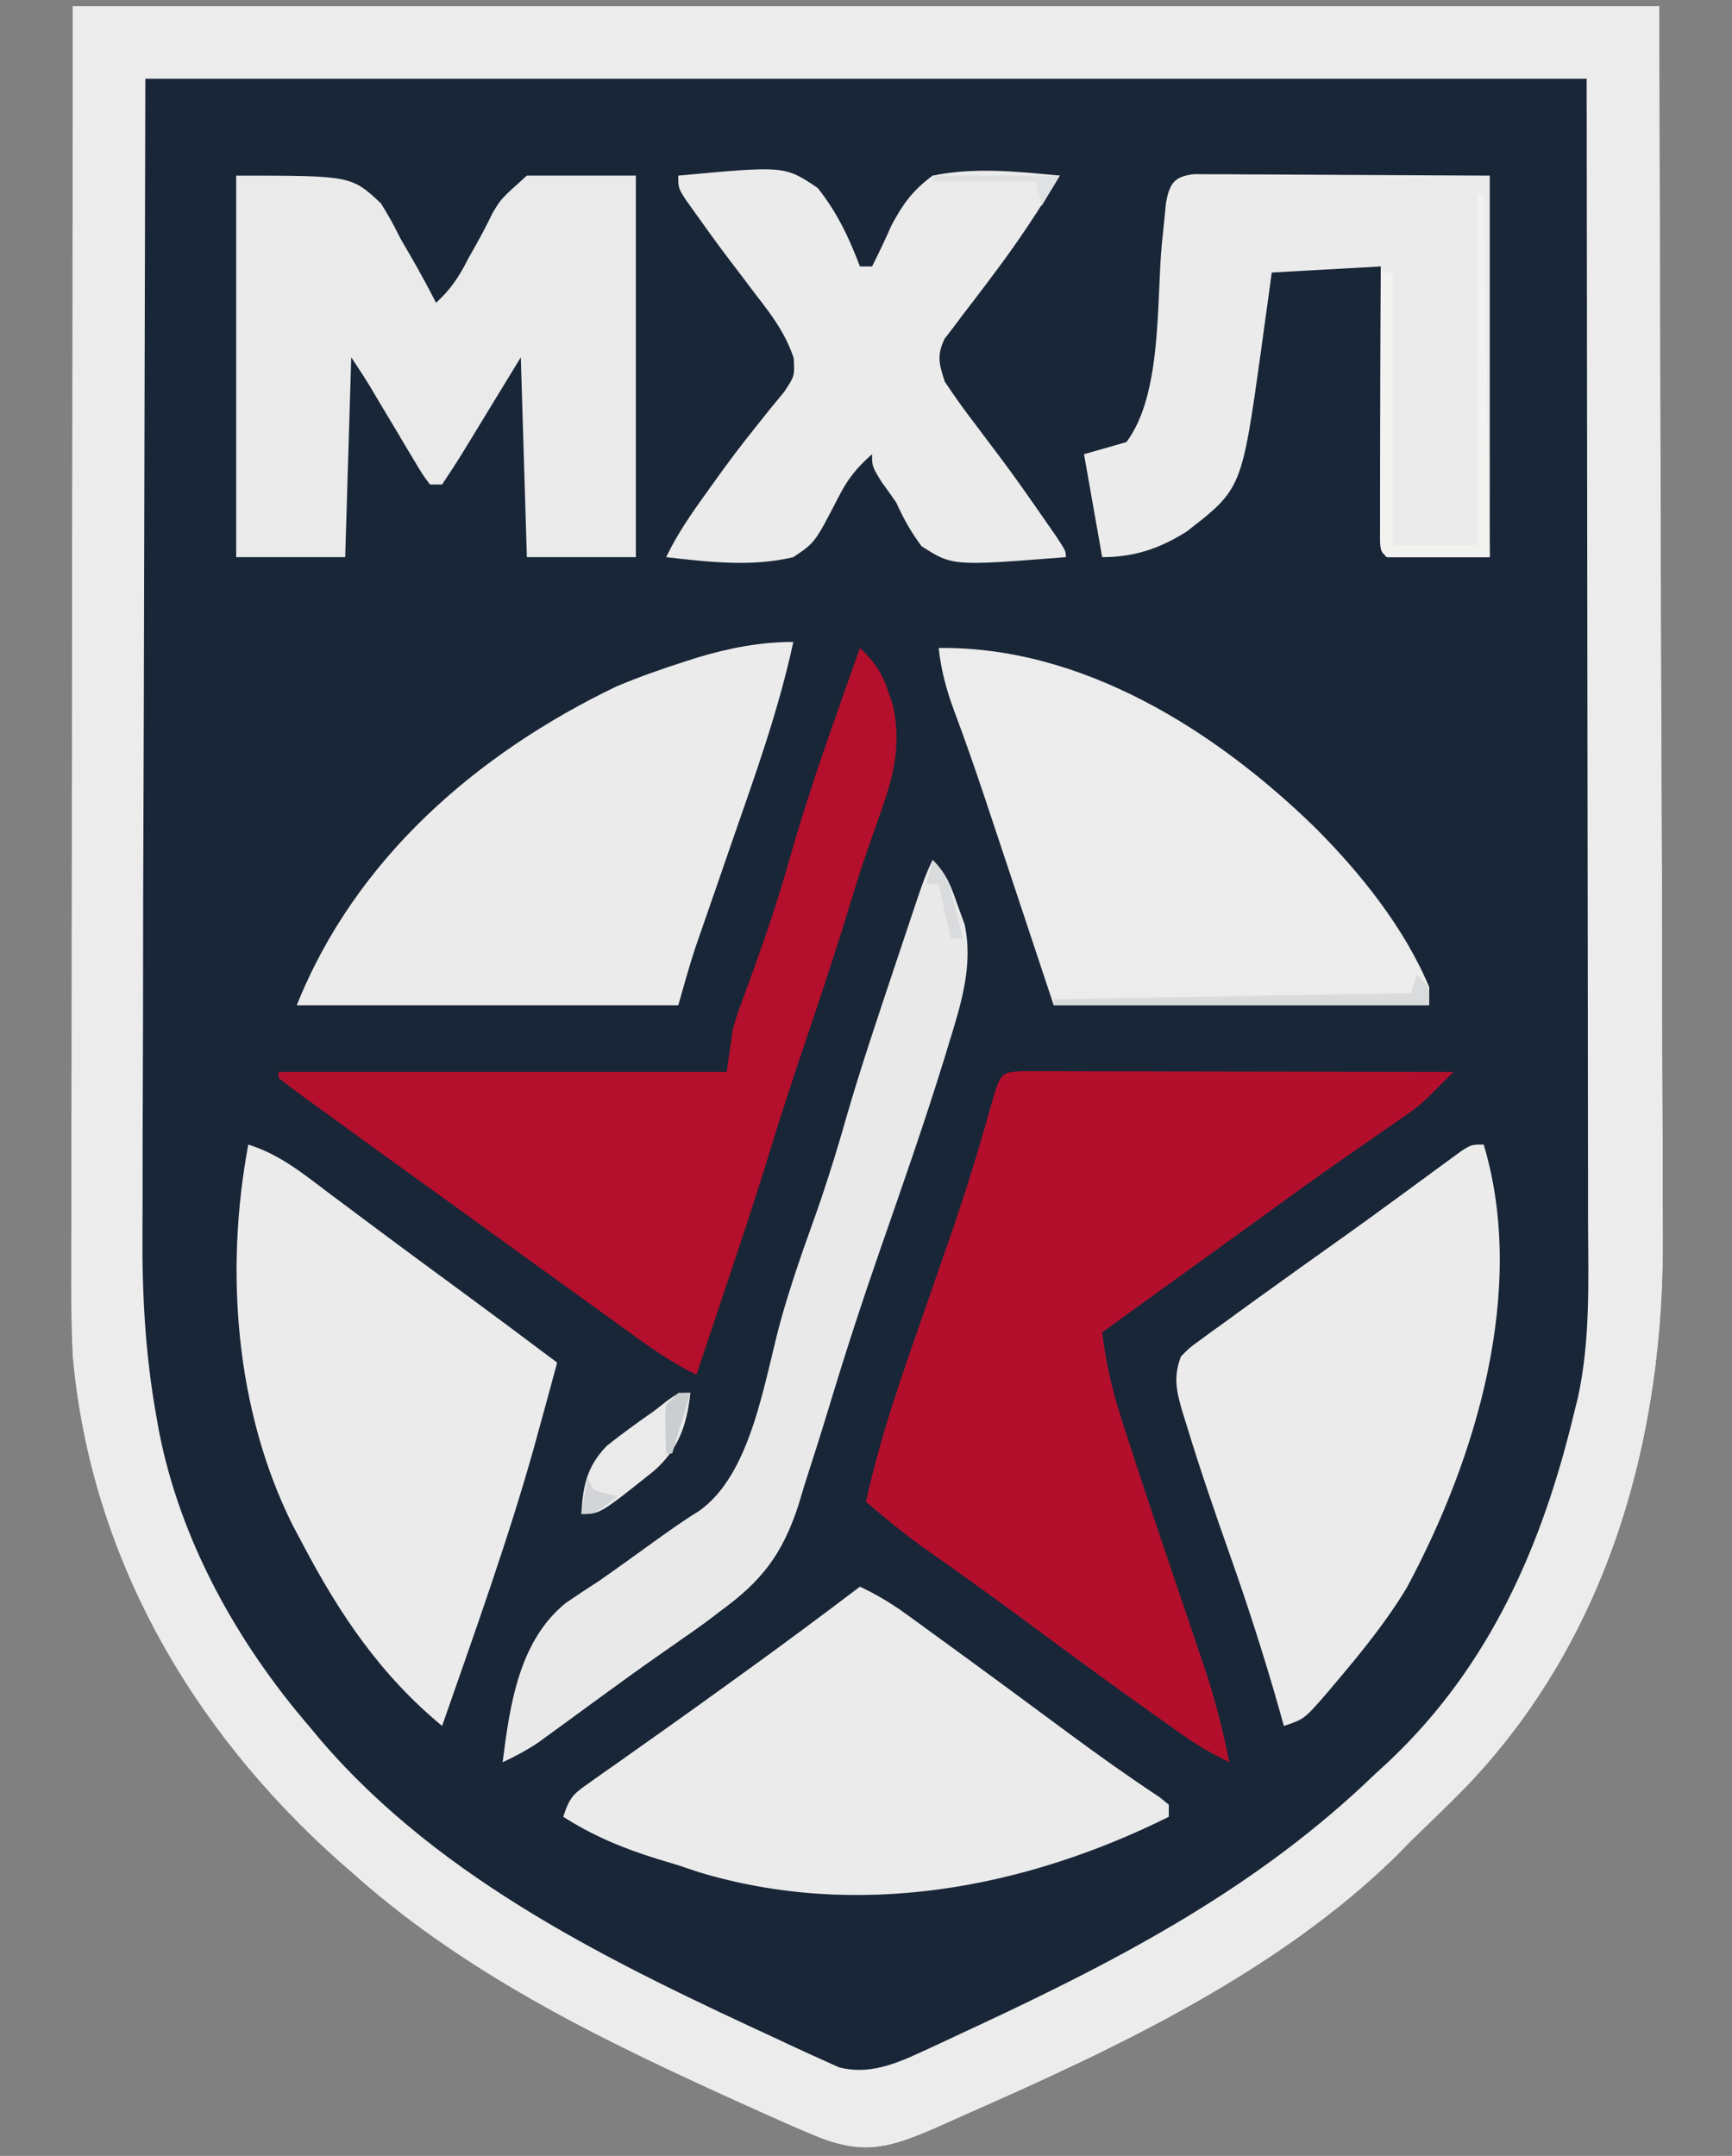
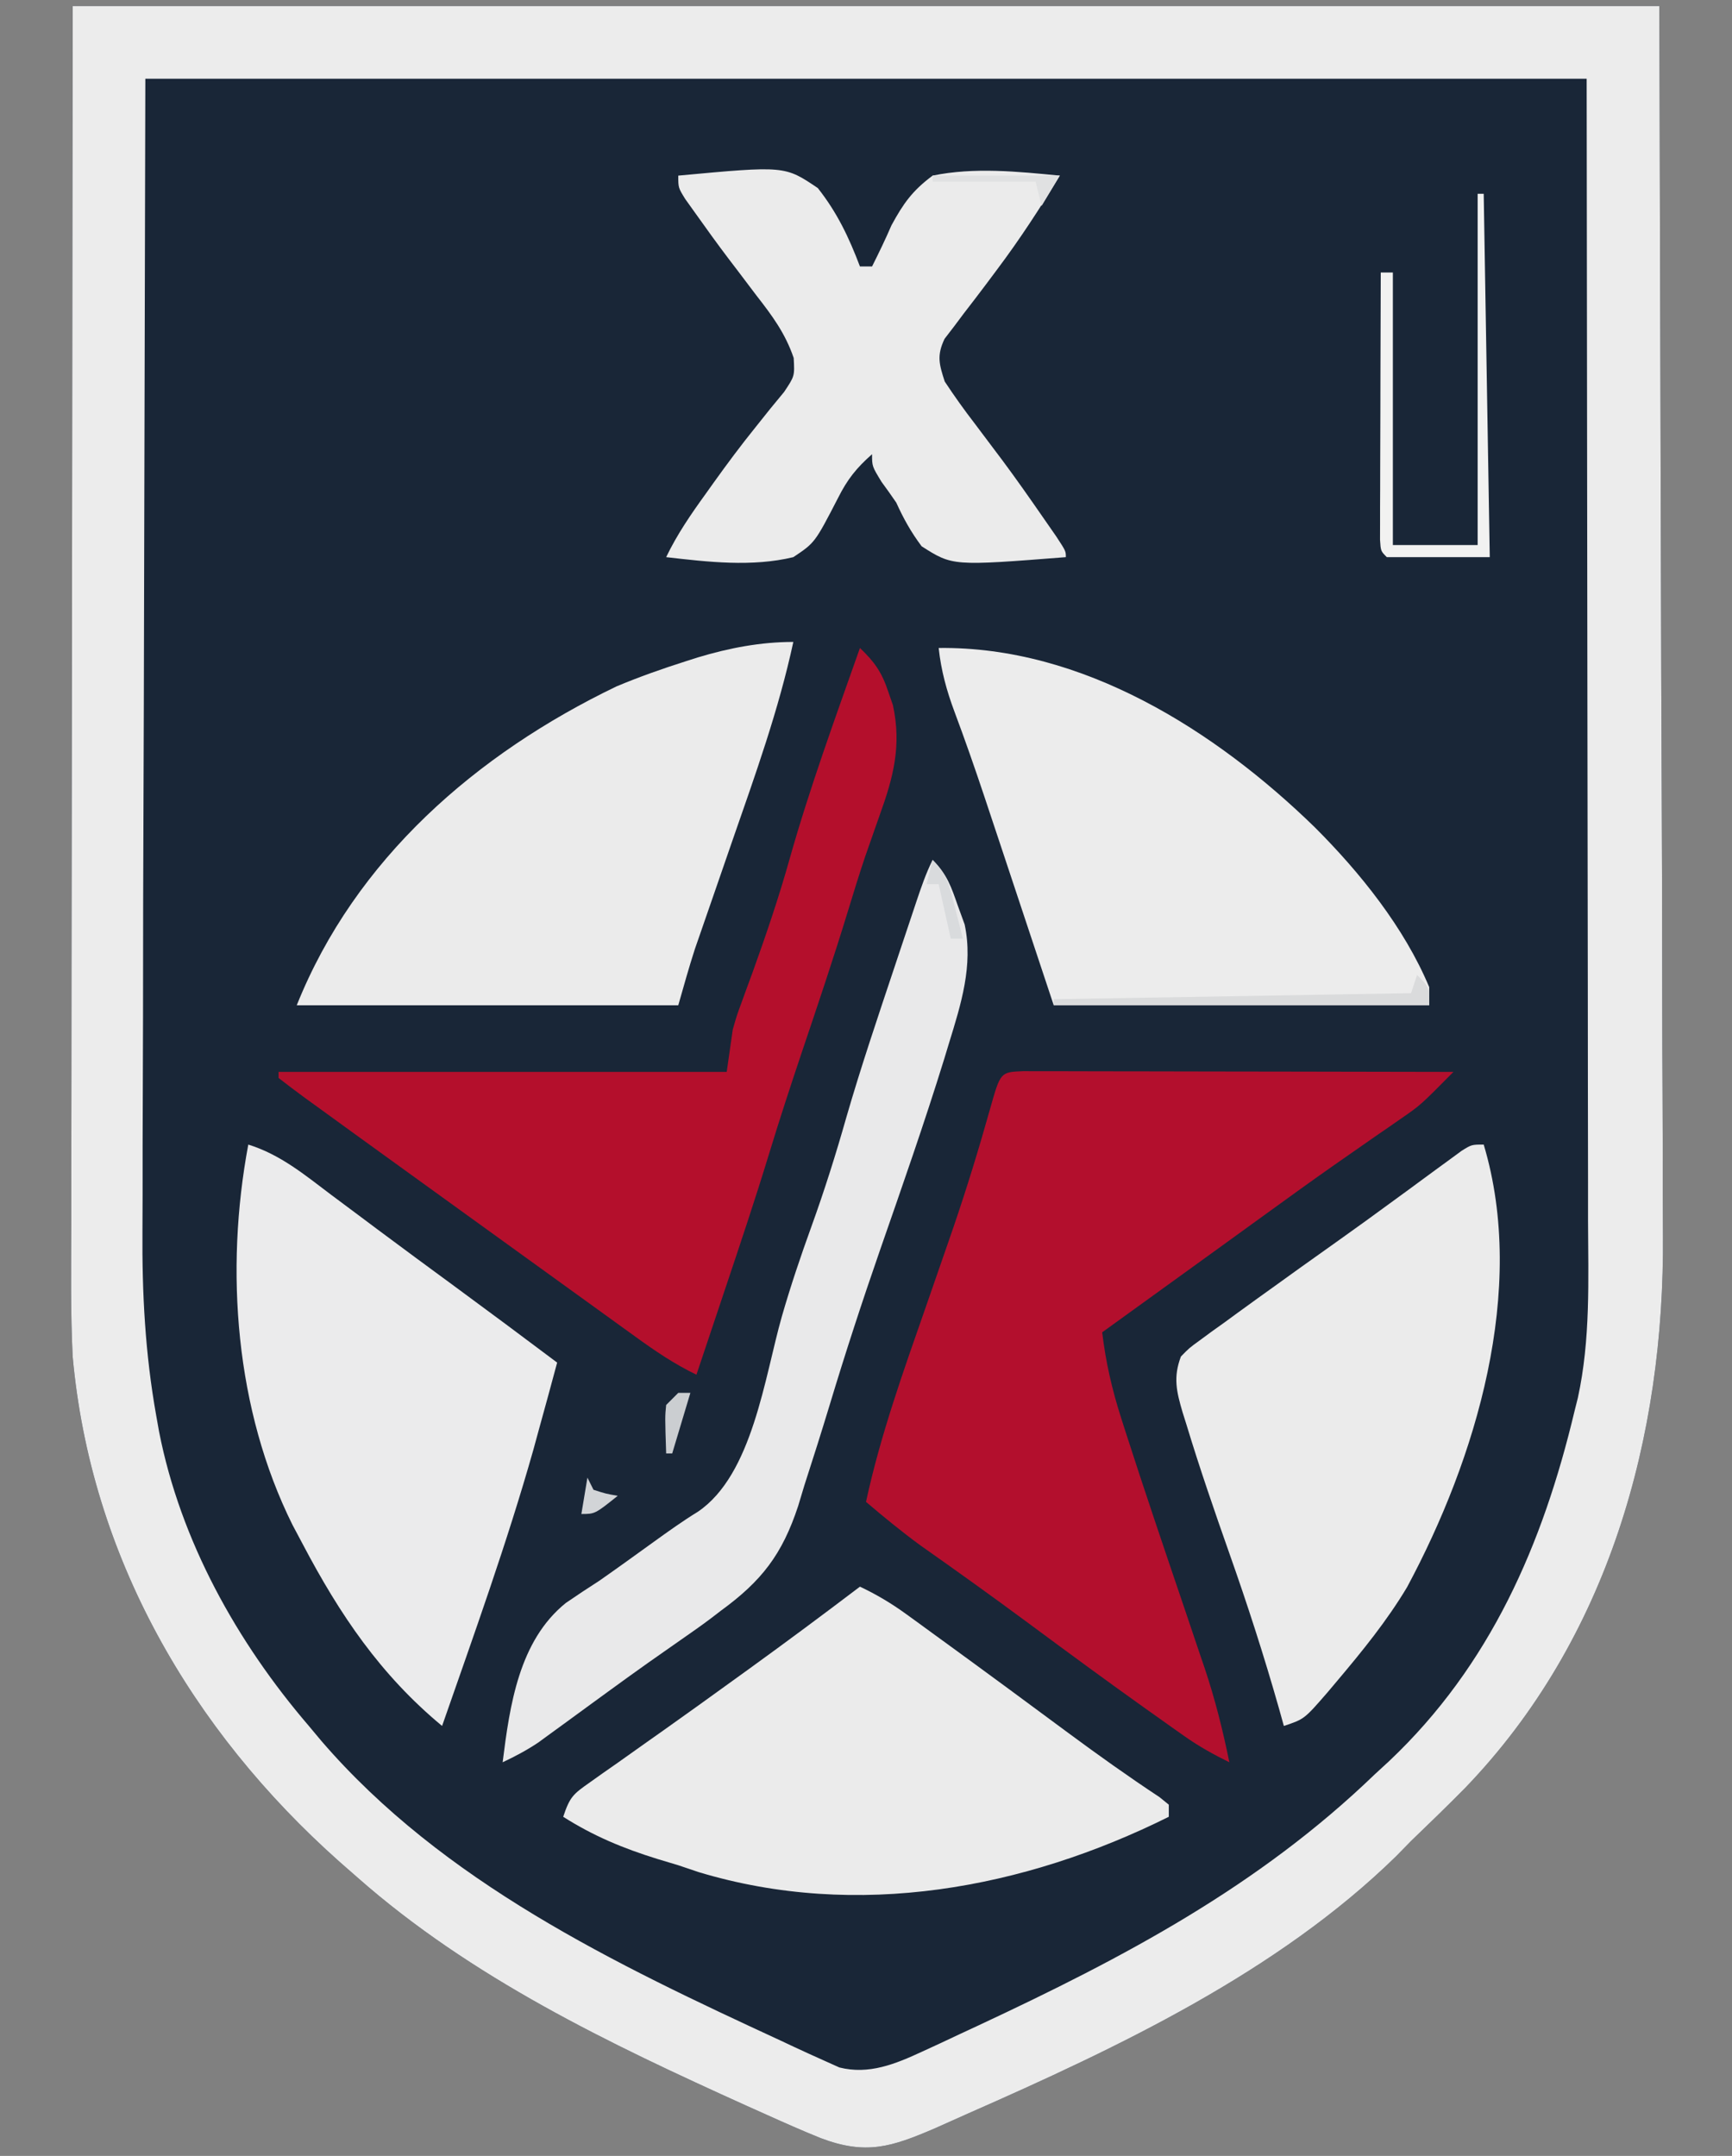
<svg xmlns="http://www.w3.org/2000/svg" version="1.1" width="286" height="356">
  <rect width="100%" height="100%" fill="#808080" stroke="none" />
  <path d="M0 0 C86.46 0 172.92 0 262 0 C262.103 36.3 262.206 72.6 262.312 110 C262.381 127.136 262.381 127.136 262.45 144.617 C262.473 158.664 262.473 158.664 262.477 165.259 C262.482 169.824 262.5 174.388 262.528 178.953 C262.563 184.805 262.572 190.657 262.565 196.51 C262.567 198.639 262.576 200.768 262.596 202.898 C262.888 236.279 253.579 269.684 229.941 294.23 C227.01 297.205 224.009 300.104 221 303 C220.184 303.834 219.368 304.668 218.527 305.527 C198.984 324.647 172.598 337.102 147.862 347.991 C146.038 348.796 144.22 349.613 142.403 350.431 C135.219 353.52 131.025 354.903 123.516 352.059 C120.496 350.839 117.531 349.528 114.562 348.188 C112.92 347.452 112.92 347.452 111.243 346.701 C88.576 336.453 65.816 325.597 47 309 C45.544 307.724 45.544 307.724 44.059 306.422 C19.61 284.679 2.983 255.999 0 223 C-0.36 215.692 -0.253 208.368 -0.227 201.053 C-0.226 198.819 -0.227 196.585 -0.228 194.35 C-0.228 188.399 -0.217 182.447 -0.203 176.495 C-0.191 170.898 -0.191 165.302 -0.189 159.705 C-0.179 143.366 -0.151 127.027 -0.125 110.688 C-0.084 74.161 -0.043 37.634 0 0 Z " fill="#192637" transform="translate(12,1)" />
  <path d="M0 0 C86.46 0 172.92 0 262 0 C262.103 36.3 262.206 72.6 262.312 110 C262.381 127.136 262.381 127.136 262.45 144.617 C262.473 158.664 262.473 158.664 262.477 165.259 C262.482 169.824 262.5 174.388 262.528 178.953 C262.563 184.805 262.572 190.657 262.565 196.51 C262.567 198.639 262.576 200.768 262.596 202.898 C262.888 236.279 253.579 269.684 229.941 294.23 C227.01 297.205 224.009 300.104 221 303 C220.184 303.834 219.368 304.668 218.527 305.527 C198.984 324.647 172.598 337.102 147.862 347.991 C146.038 348.796 144.22 349.613 142.403 350.431 C135.219 353.52 131.025 354.903 123.516 352.059 C120.496 350.839 117.531 349.528 114.562 348.188 C112.92 347.452 112.92 347.452 111.243 346.701 C88.576 336.453 65.816 325.597 47 309 C45.544 307.724 45.544 307.724 44.059 306.422 C19.61 284.679 2.983 255.999 0 223 C-0.36 215.692 -0.253 208.368 -0.227 201.053 C-0.226 198.819 -0.227 196.585 -0.228 194.35 C-0.228 188.399 -0.217 182.447 -0.203 176.495 C-0.191 170.898 -0.191 165.302 -0.189 159.705 C-0.179 143.366 -0.151 127.027 -0.125 110.688 C-0.084 74.161 -0.043 37.634 0 0 Z M12 12 C11.918 46.031 11.835 80.062 11.75 115.125 C11.714 125.836 11.677 136.547 11.64 147.583 C11.626 157.257 11.626 157.257 11.618 166.931 C11.615 171.211 11.6 175.491 11.578 179.77 C11.55 185.257 11.542 190.742 11.548 196.228 C11.547 198.225 11.539 200.222 11.523 202.218 C11.446 212.57 11.971 222.515 13.79 232.722 C13.947 233.603 14.104 234.484 14.265 235.392 C17.802 253.435 27.118 270.156 39 284 C39.677 284.811 40.354 285.622 41.051 286.457 C61.136 309.774 89.57 323.323 117 336 C117.69 336.325 118.38 336.649 119.091 336.984 C120.74 337.757 122.401 338.505 124.062 339.25 C124.899 339.626 125.736 340.003 126.598 340.391 C131.467 341.626 135.861 339.825 140.273 337.777 C141.255 337.325 142.237 336.873 143.249 336.407 C144.28 335.922 145.312 335.437 146.375 334.938 C147.444 334.44 148.513 333.943 149.615 333.43 C173.58 322.231 195.822 310.494 215 292 C215.79 291.273 216.58 290.546 217.395 289.797 C234.09 274.007 242.766 253.998 248 232 C248.272 230.918 248.272 230.918 248.549 229.814 C250.652 220.161 250.265 210.388 250.227 200.566 C250.226 198.472 250.227 196.378 250.228 194.284 C250.228 188.701 250.217 183.118 250.203 177.535 C250.191 172.287 250.191 167.039 250.189 161.79 C250.179 146.464 250.151 131.138 250.125 115.812 C250.084 81.554 250.042 47.296 250 12 C171.46 12 92.92 12 12 12 Z " fill="#ECECEC" transform="translate(12,1)" />
  <path d="M0 0 C1.312 0.002 2.625 0.004 3.977 0.007 C4.699 0.007 5.421 0.006 6.165 0.006 C8.562 0.007 10.959 0.015 13.356 0.023 C15.013 0.024 16.671 0.026 18.329 0.027 C22.7 0.031 27.071 0.041 31.443 0.052 C35.9 0.062 40.357 0.066 44.815 0.071 C53.567 0.082 62.318 0.099 71.07 0.12 C65.623 5.621 65.623 5.621 62.496 7.777 C61.838 8.235 61.18 8.693 60.502 9.165 C59.803 9.645 59.104 10.125 58.383 10.62 C56.856 11.683 55.33 12.747 53.805 13.812 C53.022 14.357 52.239 14.903 51.432 15.464 C47.638 18.125 43.885 20.839 40.133 23.558 C39.401 24.088 38.668 24.618 37.914 25.164 C36.414 26.25 34.915 27.336 33.416 28.422 C29.262 31.43 25.103 34.431 20.945 37.433 C19.422 38.533 17.899 39.633 16.375 40.734 C15.274 41.529 14.172 42.325 13.07 43.12 C13.664 48.072 14.687 52.542 16.215 57.312 C16.433 57.994 16.65 58.676 16.875 59.379 C20.019 69.175 23.335 78.916 26.64 88.658 C27.5 91.195 28.354 93.733 29.207 96.273 C29.465 97.029 29.724 97.785 29.99 98.565 C31.706 103.689 32.995 108.825 34.07 114.12 C31.439 112.826 29.025 111.486 26.629 109.792 C25.973 109.329 25.316 108.866 24.64 108.389 C23.936 107.888 23.233 107.387 22.508 106.87 C21.766 106.344 21.025 105.819 20.261 105.277 C13.778 100.663 7.371 95.95 0.978 91.213 C-4.943 86.83 -10.922 82.54 -16.949 78.304 C-20.062 76.023 -22.991 73.62 -25.93 71.12 C-23.542 60.09 -19.767 49.571 -16.055 38.933 C-14.823 35.399 -13.596 31.864 -12.375 28.327 C-11.932 27.044 -11.932 27.044 -11.479 25.734 C-9.271 19.274 -7.277 12.767 -5.433 6.193 C-3.725 0.153 -3.725 0.153 0 0 Z " fill="#B30F2D" transform="translate(168.93,176.88)" />
-   <path d="M0 0 C19 0 19 0 23.918 4.594 C25.646 7.465 25.646 7.465 27.188 10.5 C27.77 11.502 28.352 12.503 28.951 13.535 C30.368 15.995 31.71 18.472 33 21 C35.418 18.799 36.817 16.679 38.285 13.77 C38.736 12.967 39.186 12.165 39.65 11.338 C40.583 9.67 41.468 7.973 42.299 6.252 C43.723 3.832 43.723 3.832 48 0 C53.94 0 59.88 0 66 0 C66 20.79 66 41.58 66 63 C60.06 63 54.12 63 48 63 C47.67 52.11 47.34 41.22 47 30 C43.469 35.788 43.469 35.788 39.94 41.577 C39.498 42.301 39.057 43.024 38.602 43.77 C38.151 44.508 37.701 45.246 37.237 46.007 C36.191 47.692 35.1 49.35 34 51 C33.34 51 32.68 51 32 51 C30.795 49.395 30.795 49.395 29.469 47.168 C28.988 46.369 28.507 45.571 28.012 44.748 C27.513 43.903 27.014 43.058 26.5 42.188 C25.511 40.535 24.521 38.883 23.531 37.23 C23.094 36.492 22.656 35.754 22.205 34.993 C21.182 33.301 20.097 31.646 19 30 C18.67 40.89 18.34 51.78 18 63 C12.06 63 6.12 63 0 63 C0 42.21 0 21.42 0 0 Z " fill="#EAEAEB" transform="translate(39,29)" />
  <path d="M0 0 C2.435 2.322 3.625 4.034 4.688 7.25 C4.939 7.977 5.19 8.704 5.449 9.453 C6.897 16.15 5.509 21.381 3.25 27.625 C2.732 29.096 2.217 30.567 1.703 32.039 C1.293 33.21 1.293 33.21 0.875 34.405 C-0.113 37.335 -1.021 40.284 -1.922 43.242 C-4.34 51.179 -6.994 59.033 -9.645 66.895 C-11.48 72.363 -13.273 77.837 -14.953 83.355 C-17.249 90.888 -19.746 98.348 -22.25 105.812 C-22.714 107.199 -23.177 108.585 -23.641 109.971 C-24.759 113.314 -25.879 116.657 -27 120 C-30.65 118.24 -33.854 116.063 -37.125 113.688 C-37.731 113.251 -38.337 112.814 -38.962 112.365 C-40.977 110.912 -42.988 109.456 -45 108 C-46.43 106.968 -47.859 105.937 -49.289 104.906 C-52.31 102.727 -55.329 100.546 -58.348 98.363 C-61.437 96.129 -64.528 93.897 -67.621 91.668 C-71.354 88.977 -75.085 86.282 -78.813 83.583 C-80.29 82.514 -81.768 81.446 -83.246 80.378 C-85.375 78.839 -87.5 77.295 -89.625 75.75 C-90.594 75.051 -90.594 75.051 -91.583 74.337 C-93.074 73.25 -94.54 72.129 -96 71 C-96 70.67 -96 70.34 -96 70 C-71.58 70 -47.16 70 -22 70 C-21.67 67.69 -21.34 65.38 -21 63 C-20.323 60.639 -20.323 60.639 -19.547 58.539 C-19.26 57.747 -18.974 56.956 -18.678 56.14 C-18.372 55.31 -18.066 54.48 -17.75 53.625 C-15.515 47.419 -13.406 41.226 -11.625 34.875 C-8.297 23.076 -4.077 11.556 0 0 Z " fill="#B40F2C" transform="translate(142,107)" />
  <path d="M0 0 C2.753 1.307 5.196 2.756 7.66 4.547 C8.362 5.055 9.064 5.564 9.787 6.087 C10.538 6.636 11.289 7.185 12.062 7.75 C12.848 8.321 13.634 8.891 14.443 9.479 C21.125 14.339 27.774 19.243 34.412 24.162 C39.358 27.82 44.348 31.373 49.48 34.766 C49.982 35.173 50.483 35.58 51 36 C51 36.66 51 37.32 51 38 C27.092 49.896 -0.466 55.025 -26.617 47.141 C-27.734 46.764 -28.85 46.388 -30 46 C-31.116 45.665 -32.233 45.33 -33.383 44.984 C-39.044 43.232 -43.999 41.182 -49 38 C-47.892 34.675 -47.348 34.255 -44.598 32.32 C-43.523 31.555 -43.523 31.555 -42.426 30.774 C-41.646 30.23 -40.866 29.686 -40.062 29.125 C-38.415 27.956 -36.768 26.787 -35.121 25.617 C-34.273 25.019 -33.424 24.42 -32.55 23.804 C-28.556 20.979 -24.59 18.116 -20.625 15.25 C-19.881 14.714 -19.138 14.177 -18.372 13.625 C-12.19 9.158 -6.075 4.61 0 0 Z " fill="#EBEBEB" transform="translate(142,262)" />
  <path d="M0 0 C-2.422 11.24 -6.293 21.971 -10.062 32.812 C-11.022 35.584 -11.98 38.356 -12.936 41.128 C-13.527 42.841 -14.12 44.553 -14.716 46.264 C-14.986 47.045 -15.257 47.827 -15.535 48.632 C-15.771 49.309 -16.006 49.985 -16.248 50.682 C-17.247 53.763 -18.11 56.886 -19 60 C-39.79 60 -60.58 60 -82 60 C-72.326 35.816 -52.287 18.452 -29.211 7.348 C-25.442 5.766 -21.643 4.428 -17.75 3.188 C-17.1 2.98 -16.451 2.773 -15.782 2.56 C-10.618 1.004 -5.41 0 0 0 Z " fill="#EBEBEB" transform="translate(131,106)" />
  <path d="M0 0 C7.185 24.007 -1.293 51.916 -12.652 73.078 C-16 78.676 -20.055 83.651 -24.25 88.625 C-25.03 89.551 -25.03 89.551 -25.825 90.495 C-29.628 94.876 -29.628 94.876 -33 96 C-33.268 95.04 -33.536 94.079 -33.812 93.09 C-36.267 84.455 -39.006 75.964 -42 67.5 C-44.474 60.473 -46.901 53.443 -49.062 46.312 C-49.278 45.624 -49.494 44.936 -49.717 44.227 C-50.743 40.749 -51.287 38.414 -50 35 C-48.64 33.603 -48.64 33.603 -46.895 32.336 C-46.248 31.859 -45.602 31.382 -44.936 30.891 C-44.235 30.391 -43.535 29.89 -42.812 29.375 C-42.089 28.846 -41.365 28.317 -40.619 27.771 C-38.421 26.169 -36.212 24.583 -34 23 C-32.819 22.15 -31.638 21.3 -30.457 20.449 C-28.225 18.847 -25.985 17.255 -23.742 15.668 C-20.874 13.634 -18.032 11.566 -15.195 9.488 C-14.375 8.889 -13.555 8.291 -12.71 7.674 C-11.092 6.491 -9.477 5.304 -7.864 4.114 C-7.13 3.578 -6.396 3.043 -5.641 2.492 C-4.986 2.011 -4.332 1.53 -3.657 1.035 C-2 0 -2 0 0 0 Z " fill="#EBEBEB" transform="translate(245,189)" />
  <path d="M0 0 C5.277 1.64 9.275 4.967 13.625 8.25 C15.321 9.516 17.018 10.781 18.715 12.047 C20.02 13.024 20.02 13.024 21.351 14.021 C25.613 17.204 29.901 20.351 34.188 23.5 C39.813 27.638 45.42 31.8 51 36 C50.02 39.672 49.015 43.337 48 47 C47.694 48.119 47.389 49.238 47.074 50.391 C42.713 65.804 37.273 80.88 32 96 C21.821 87.564 15.112 77.616 9 66 C8.441 64.948 7.881 63.896 7.305 62.812 C-2.143 43.823 -3.891 20.78 0 0 Z " fill="#EBEBEC" transform="translate(41,189)" />
  <path d="M0 0 C23.705 -0.298 45.686 13.602 62.125 29.625 C69.596 37.093 76.892 46.167 81 56 C81 56.99 81 57.98 81 59 C60.54 59 40.08 59 19 59 C12.25 38.688 12.25 38.688 10.146 32.346 C9.582 30.651 9.018 28.956 8.453 27.262 C8.153 26.359 7.852 25.456 7.543 24.525 C5.972 19.827 4.349 15.159 2.609 10.52 C1.309 7.031 0.403 3.725 0 0 Z " fill="#ECECEC" transform="translate(155,107)" />
-   <path d="M0 0 C0.902 0.004 1.803 0.009 2.732 0.013 C3.767 0.014 4.802 0.014 5.869 0.014 C6.96 0.024 8.051 0.035 9.175 0.045 C10.175 0.047 11.176 0.049 12.207 0.051 C15.954 0.062 19.701 0.09 23.448 0.116 C31.822 0.157 40.196 0.198 48.823 0.241 C48.823 21.031 48.823 41.821 48.823 63.241 C43.213 63.241 37.603 63.241 31.823 63.241 C30.823 62.241 30.823 62.241 30.703 60.336 C30.705 59.503 30.708 58.67 30.71 57.813 C30.71 56.872 30.71 55.931 30.71 54.961 C30.715 53.938 30.72 52.916 30.726 51.862 C30.727 50.82 30.729 49.778 30.73 48.705 C30.736 45.362 30.748 42.02 30.761 38.678 C30.766 36.418 30.77 34.158 30.775 31.899 C30.786 26.346 30.803 20.793 30.823 15.241 C24.883 15.571 18.943 15.901 12.823 16.241 C12.63 17.664 12.437 19.087 12.237 20.553 C11.975 22.449 11.712 24.345 11.448 26.241 C11.259 27.642 11.259 27.642 11.066 29.073 C7.863 51.972 7.863 51.972 -1.243 59.022 C-5.691 61.825 -9.864 63.241 -15.177 63.241 C-16.167 57.631 -17.157 52.021 -18.177 46.241 C-15.867 45.581 -13.557 44.921 -11.177 44.241 C-5.227 36.351 -6.227 20.909 -5.321 11.477 C-5.141 9.734 -5.141 9.734 -4.958 7.955 C-4.804 6.379 -4.804 6.379 -4.647 4.772 C-4.051 1.567 -3.33 0.368 0 0 Z " fill="#EBEBEB" transform="translate(197.177,28.759)" />
  <path d="M0 0 C17.581 -1.633 17.581 -1.633 23.039 2.051 C26.226 6.08 28.189 10.215 30 15 C30.66 15 31.32 15 32 15 C33.13 12.751 34.209 10.516 35.207 8.203 C37.175 4.583 38.666 2.479 42 0 C48.861 -1.421 56.076 -0.671 63 0 C59.75 5.366 56.375 10.549 52.605 15.562 C52.013 16.356 51.42 17.15 50.809 17.967 C49.613 19.56 48.403 21.143 47.181 22.716 C46.626 23.457 46.072 24.198 45.5 24.961 C44.995 25.619 44.489 26.277 43.969 26.955 C42.661 29.715 43.074 31.132 44 34 C45.604 36.429 47.226 38.703 49 41 C49.998 42.324 50.994 43.65 51.988 44.977 C52.491 45.643 52.993 46.31 53.51 46.997 C55.802 50.078 58.003 53.218 60.188 56.375 C60.924 57.435 61.66 58.494 62.418 59.586 C64 62 64 62 64 63 C45.305 64.47 45.305 64.47 40.188 61.207 C38.44 58.878 37.201 56.648 36 54 C35.207 52.84 34.398 51.692 33.562 50.562 C32 48 32 48 32 46 C29.424 48.277 27.933 50.133 26.379 53.234 C22.563 60.62 22.563 60.62 19 63 C12.175 64.653 4.908 63.798 -2 63 C-0.18 59.216 2.108 55.894 4.562 52.5 C4.999 51.887 5.436 51.274 5.886 50.643 C8.085 47.574 10.324 44.562 12.695 41.625 C13.518 40.594 14.34 39.562 15.188 38.5 C15.944 37.582 16.701 36.664 17.48 35.719 C19.225 33.098 19.225 33.098 19.059 30.109 C17.671 26.033 15.507 23.121 12.875 19.75 C11.876 18.429 10.877 17.107 9.879 15.785 C9.144 14.822 9.144 14.822 8.395 13.84 C6.486 11.323 4.64 8.765 2.812 6.188 C2.262 5.418 1.712 4.648 1.145 3.855 C0 2 0 2 0 0 Z " fill="#EBEBEB" transform="translate(112,29)" />
  <path d="M0 0 C2.417 2.417 3.058 4.405 4.188 7.625 C4.735 9.129 4.735 9.129 5.293 10.664 C6.729 17.44 4.679 23.844 2.688 30.312 C2.438 31.135 2.189 31.958 1.932 32.805 C-1.352 43.428 -5.032 53.925 -8.685 64.425 C-11.63 72.903 -14.409 81.406 -17 90 C-18.351 94.453 -19.752 98.886 -21.188 103.312 C-21.691 104.984 -21.691 104.984 -22.205 106.689 C-24.841 114.683 -28.222 119.065 -35 124 C-35.576 124.442 -36.153 124.883 -36.746 125.339 C-38.283 126.492 -39.86 127.591 -41.438 128.688 C-42.632 129.524 -43.826 130.361 -45.02 131.199 C-45.652 131.642 -46.284 132.084 -46.936 132.541 C-49.226 134.16 -51.495 135.806 -53.762 137.457 C-54.569 138.045 -55.376 138.632 -56.207 139.238 C-57.792 140.393 -59.376 141.55 -60.959 142.71 C-61.686 143.239 -62.414 143.768 -63.164 144.312 C-63.808 144.783 -64.452 145.254 -65.116 145.738 C-67.014 147.009 -68.936 148.025 -71 149 C-69.826 139.598 -68.307 128.929 -60.562 122.688 C-58.729 121.428 -56.872 120.201 -55 119 C-51.972 116.882 -48.978 114.716 -45.981 112.554 C-43.609 110.847 -41.255 109.156 -38.762 107.629 C-29.723 101.516 -27.744 85.358 -24.894 75.378 C-23.445 70.346 -21.782 65.423 -20 60.5 C-17.855 54.563 -15.977 48.609 -14.255 42.533 C-11.823 34.134 -9.018 25.855 -6.25 17.562 C-5.999 16.81 -5.749 16.058 -5.491 15.283 C-4.772 13.127 -4.051 10.971 -3.328 8.816 C-3.109 8.159 -2.889 7.501 -2.663 6.824 C-1.874 4.482 -1.107 2.213 0 0 Z " fill="#E9E9EA" transform="translate(154,142)" />
  <path d="M0 0 C0.33 0 0.66 0 1 0 C1.33 19.8 1.66 39.6 2 60 C-3.61 60 -9.22 60 -15 60 C-16 59 -16 59 -16.12 57.133 C-16.118 56.318 -16.116 55.503 -16.114 54.664 C-16.113 53.743 -16.113 52.822 -16.113 51.873 C-16.108 50.872 -16.103 49.871 -16.098 48.84 C-16.096 47.82 -16.095 46.801 -16.093 45.75 C-16.088 42.479 -16.075 39.208 -16.062 35.938 C-16.057 33.726 -16.053 31.514 -16.049 29.303 C-16.038 23.868 -16.021 18.434 -16 13 C-15.34 13 -14.68 13 -14 13 C-14 27.85 -14 42.7 -14 58 C-9.38 58 -4.76 58 0 58 C0 38.86 0 19.72 0 0 Z " fill="#F2F2F1" transform="translate(244,32)" />
-   <path d="M0 0 C-0.578 5.324 -1.951 9.321 -6.023 12.891 C-14.926 20 -14.926 20 -18 20 C-17.765 15.392 -17.071 12.097 -13.781 8.727 C-11.243 6.719 -8.665 4.835 -6 3 C-5.276 2.43 -4.551 1.86 -3.805 1.273 C-2 0 -2 0 0 0 Z " fill="#EAEAEB" transform="translate(114,230)" />
  <path d="M0 0 C2 2 2 2 2 5 C-18.46 5 -38.92 5 -60 5 C-60 4.67 -60 4.34 -60 4 C-40.53 3.67 -21.06 3.34 -1 3 C-0.67 2.01 -0.34 1.02 0 0 Z " fill="#DADBDC" transform="translate(234,161)" />
  <path d="M0 0 C6.93 0 13.86 0 21 0 C20.01 1.65 19.02 3.3 18 5 C17.67 3.68 17.34 2.36 17 1 C11.39 1 5.78 1 0 1 C0 0.67 0 0.34 0 0 Z " fill="#E0E1E2" transform="translate(154,29)" />
  <path d="M0 0 C2.463 2.463 2.768 4.274 3.625 7.625 C3.885 8.628 4.146 9.631 4.414 10.664 C4.607 11.435 4.801 12.206 5 13 C4.34 13 3.68 13 3 13 C2.34 10.03 1.68 7.06 1 4 C0.34 4 -0.32 4 -1 4 C-0.67 2.68 -0.34 1.36 0 0 Z " fill="#D9DBDD" transform="translate(154,142)" />
  <path d="M0 0 C0.66 0 1.32 0 2 0 C1.01 3.3 0.02 6.6 -1 10 C-1.33 10 -1.66 10 -2 10 C-2.195 3.945 -2.195 3.945 -2 2 C-1.34 1.34 -0.68 0.68 0 0 Z " fill="#CBCED1" transform="translate(112,230)" />
  <path d="M0 0 C0.33 0.66 0.66 1.32 1 2 C3.025 2.652 3.025 2.652 5 3 C1.25 6 1.25 6 -1 6 C-0.67 4.02 -0.34 2.04 0 0 Z " fill="#D2D4D7" transform="translate(97,244)" />
</svg>